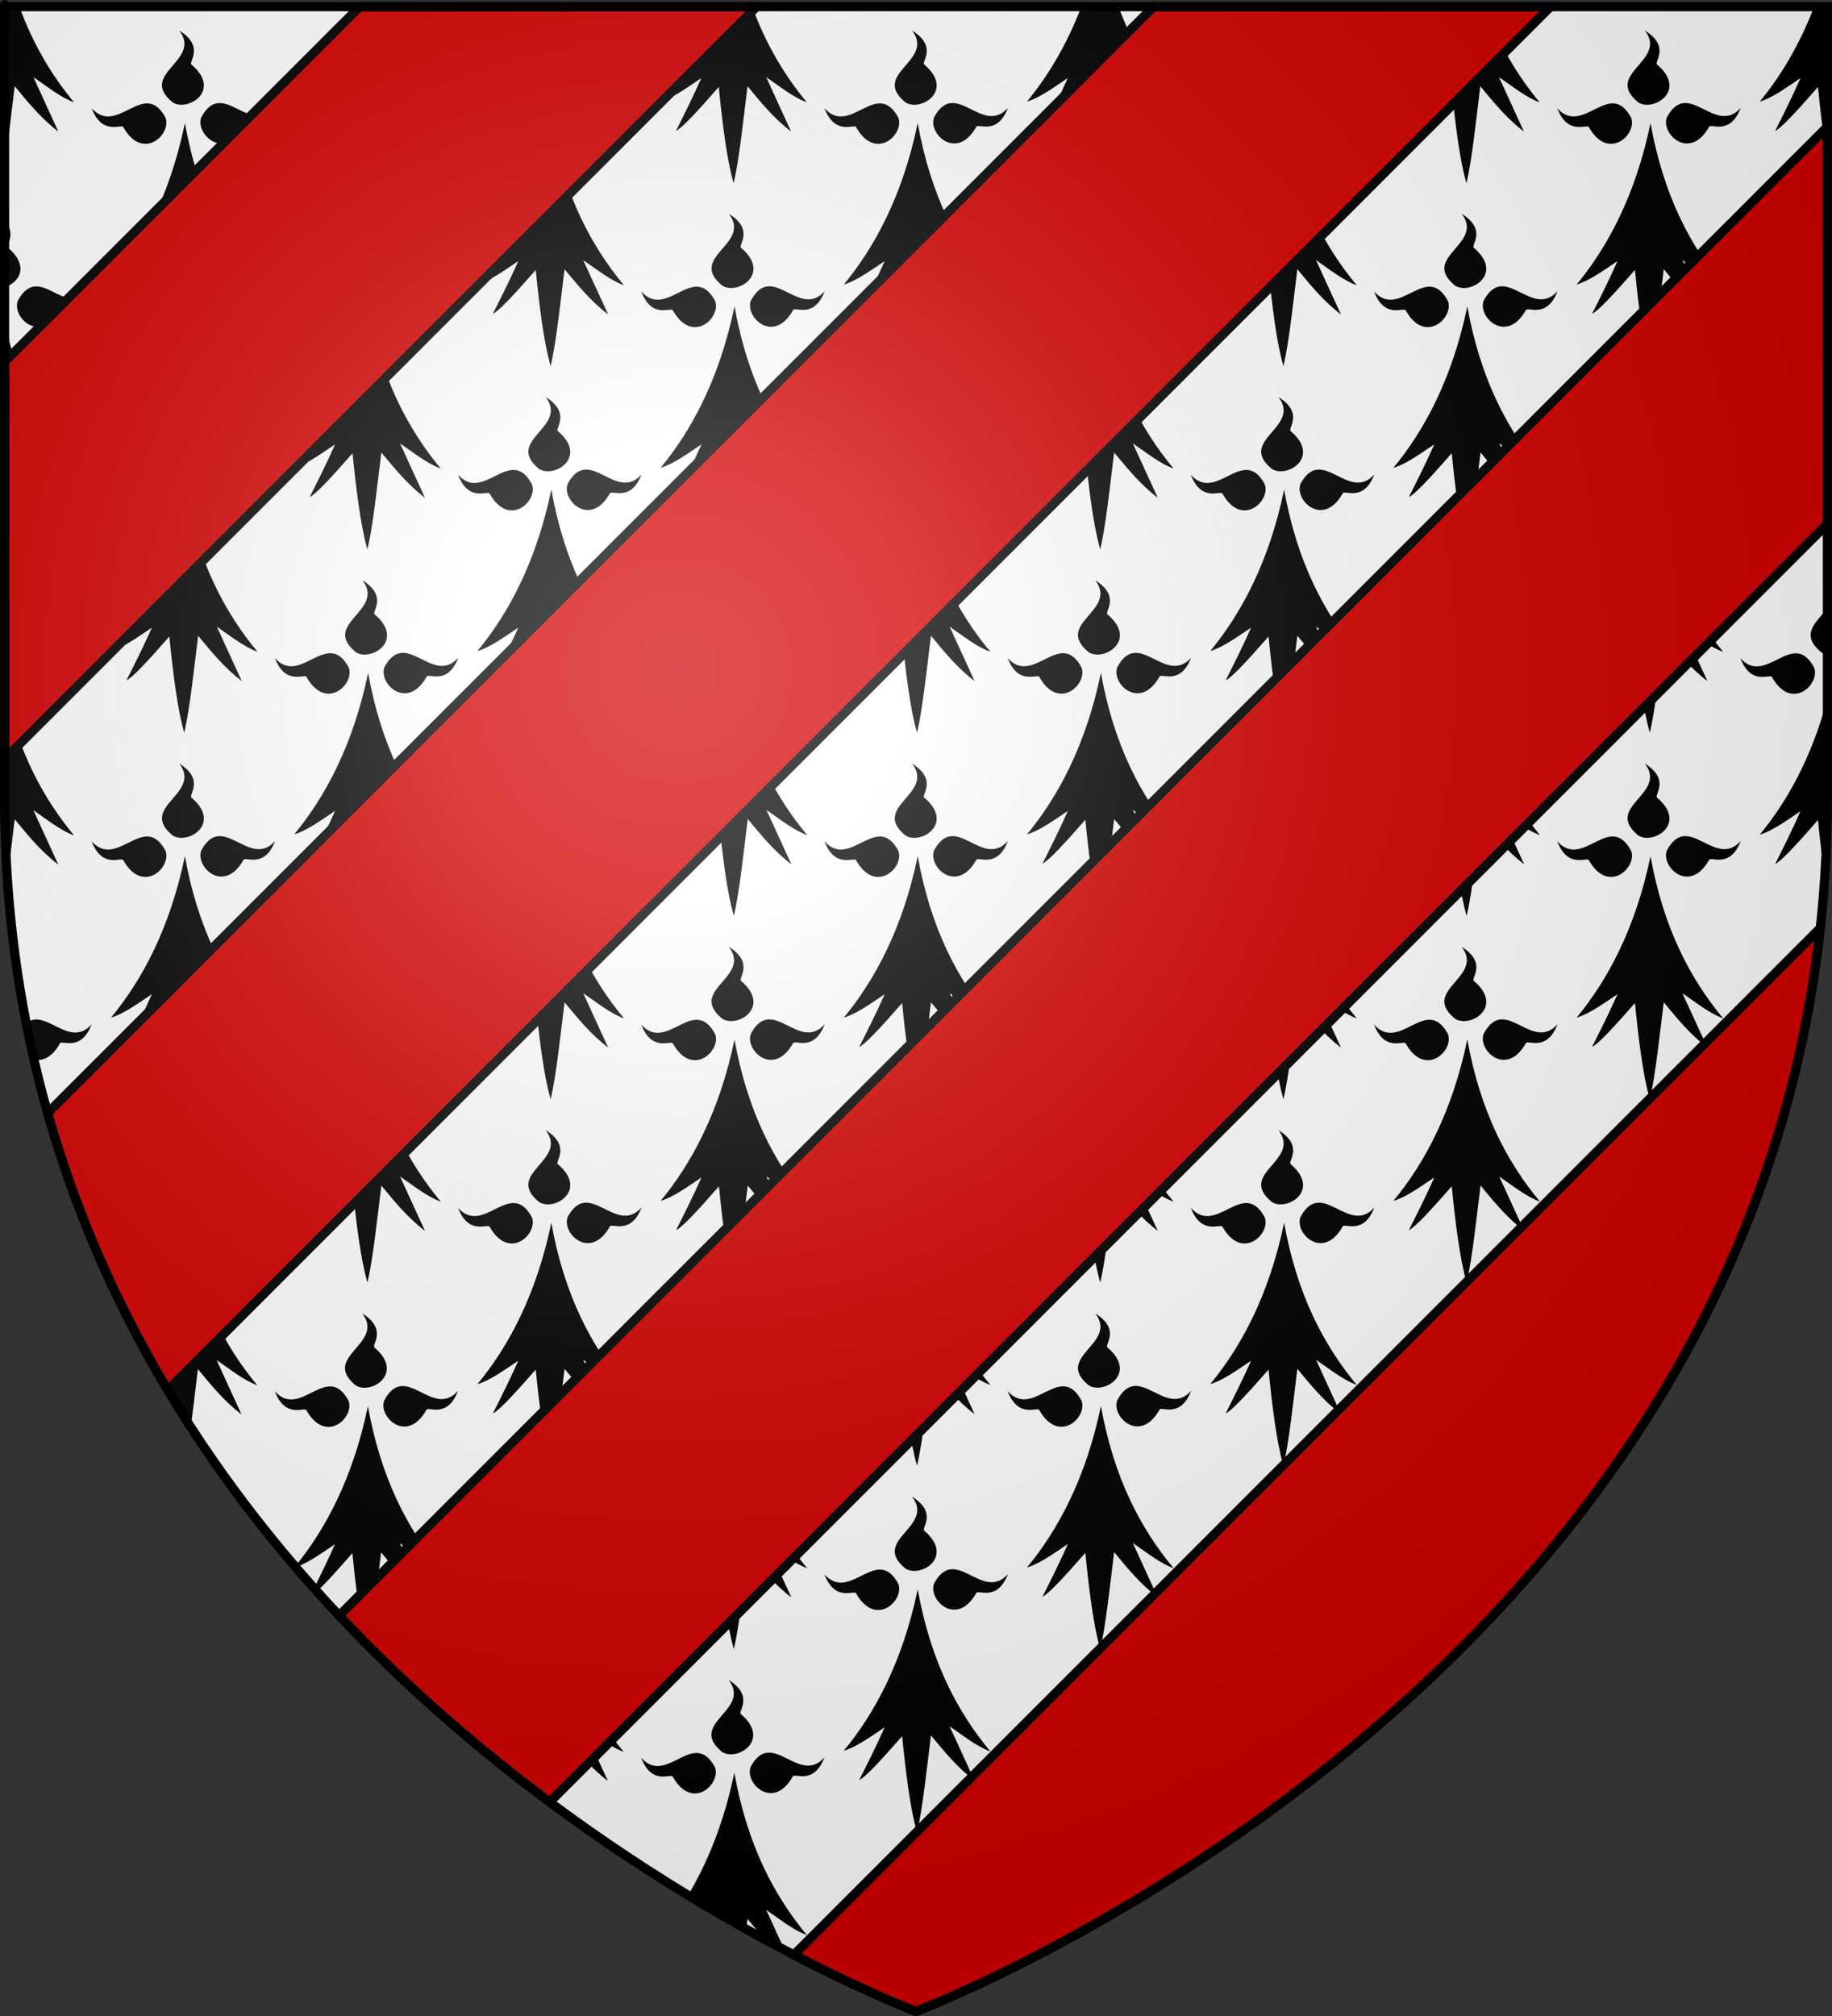
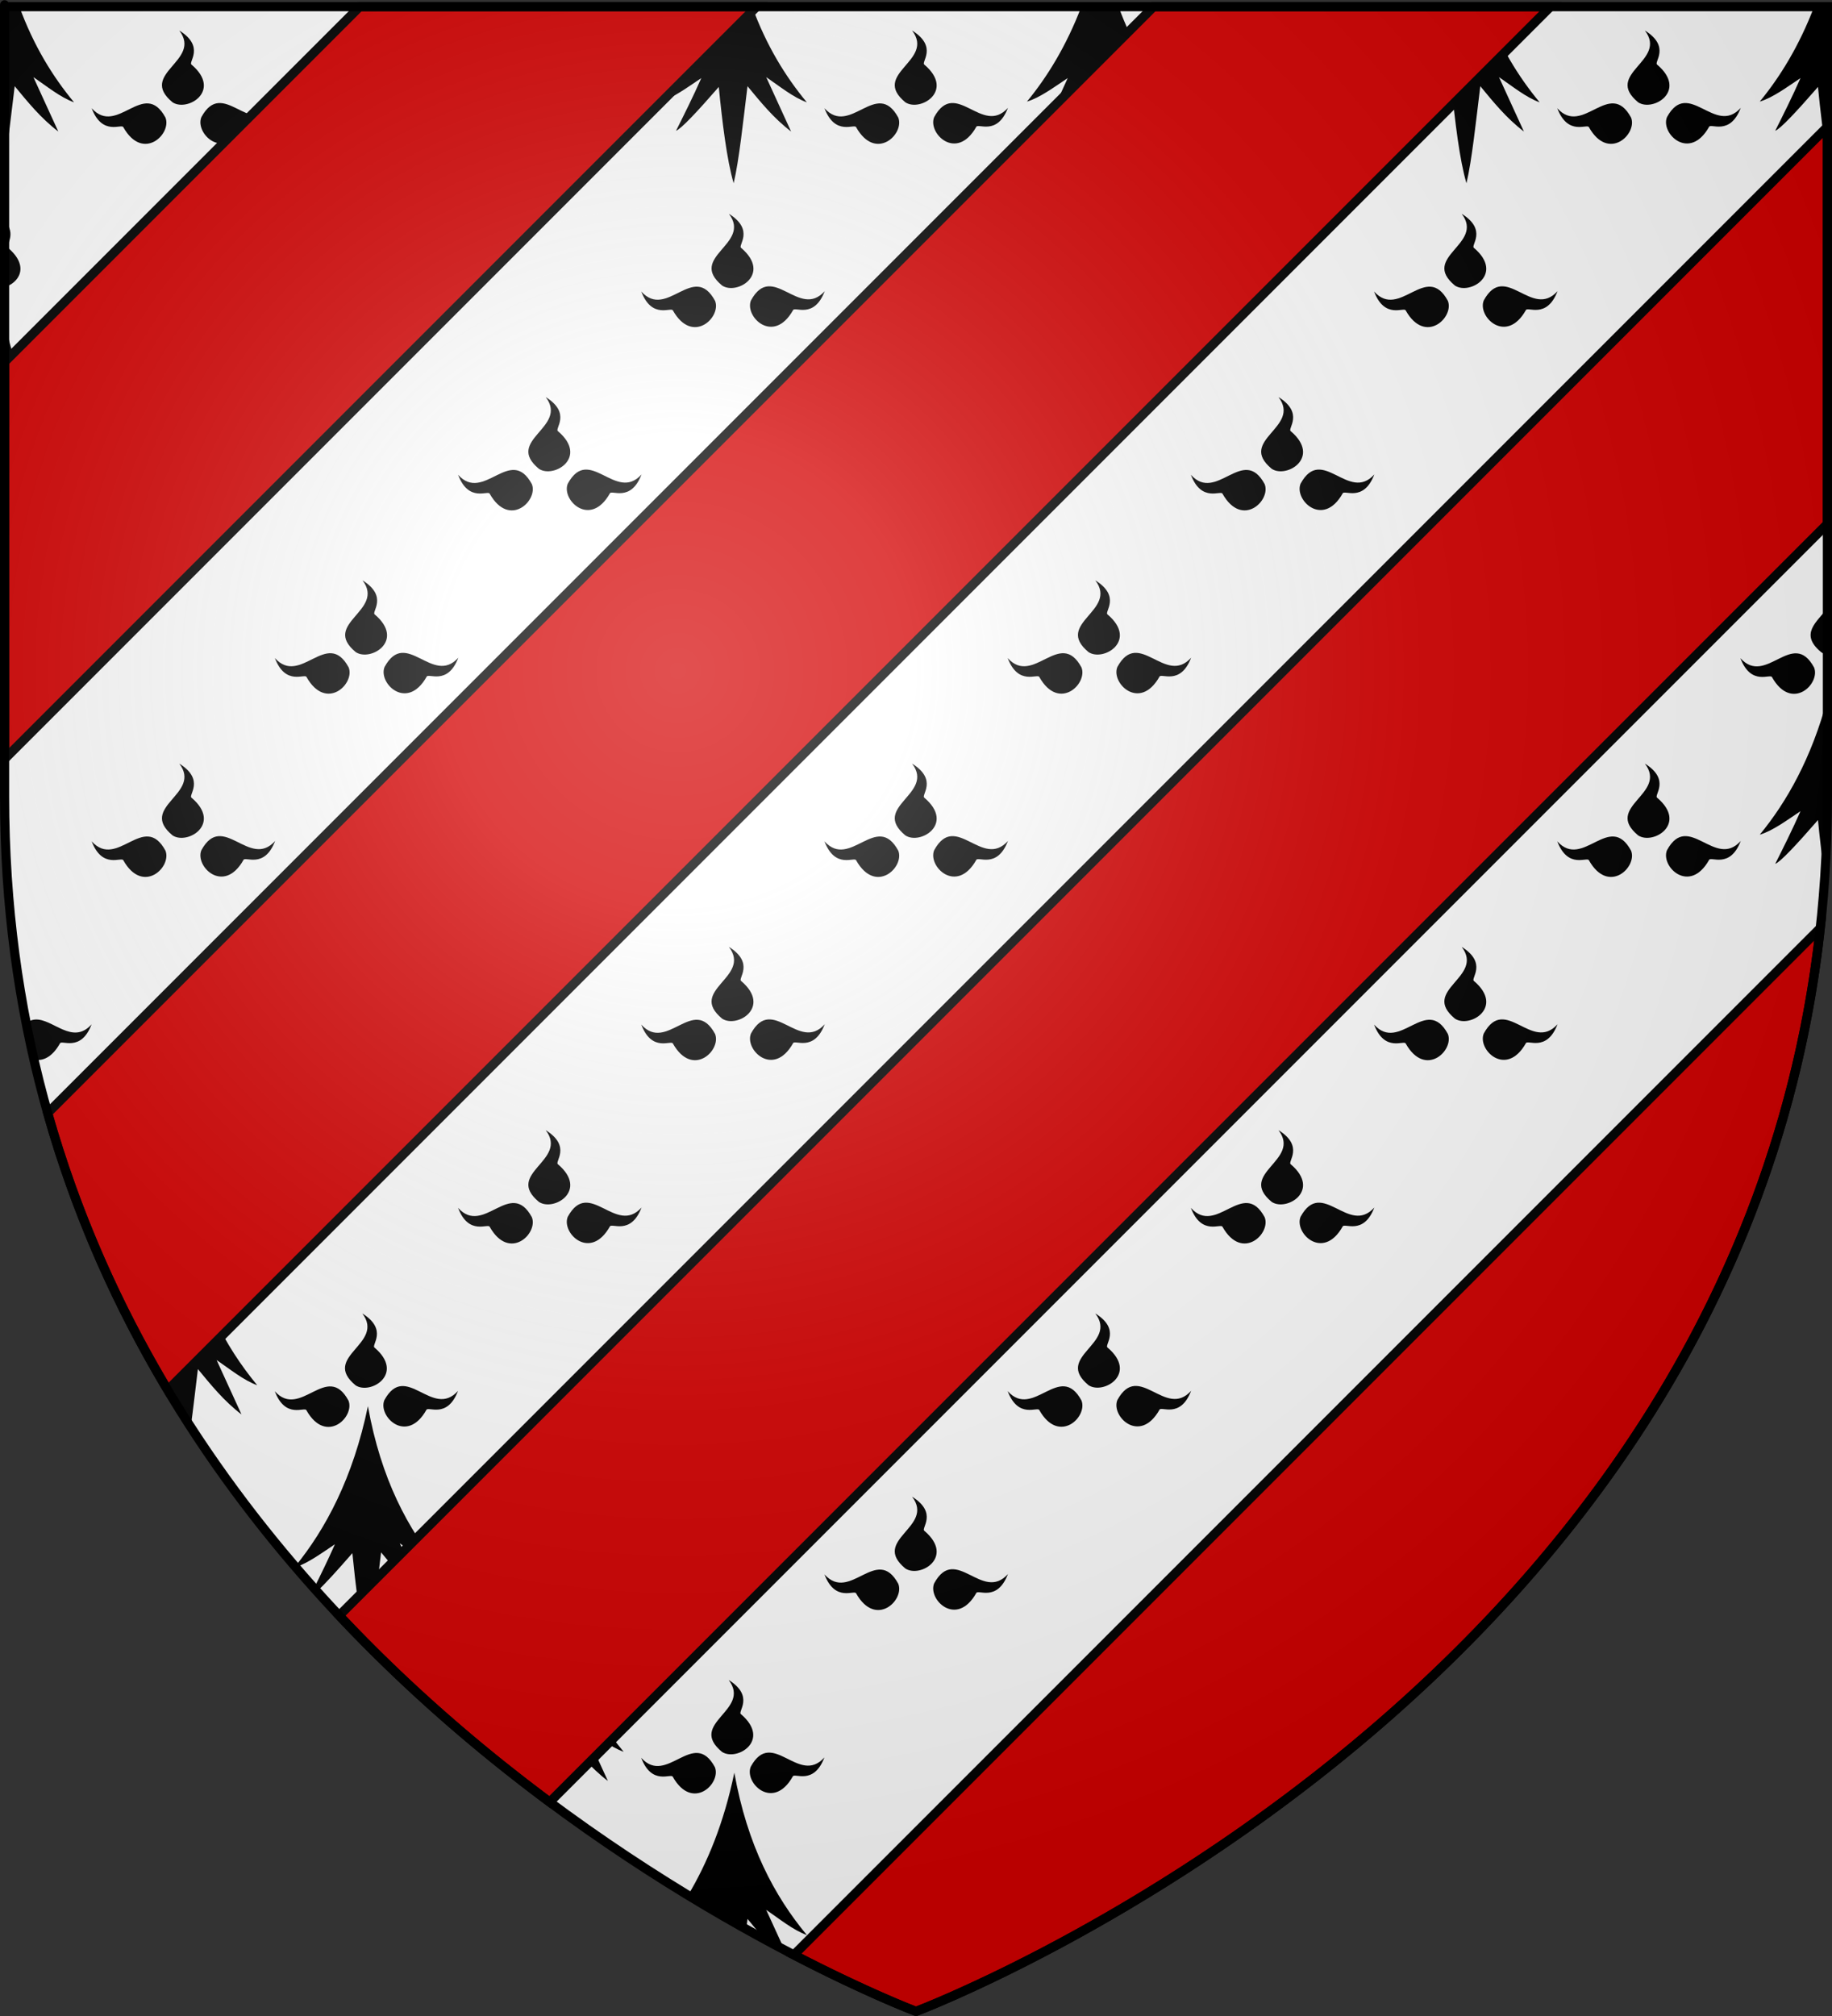
<svg xmlns="http://www.w3.org/2000/svg" xmlns:xlink="http://www.w3.org/1999/xlink" version="1.0" width="600" height="660" id="svg2">
  <rect width="100%" height="100%" fill="#333333" stroke="none" />
  <defs id="defs6">
    <linearGradient id="linearGradient2893">
      <stop style="stop-color:#ffffff;stop-opacity:0.314" offset="0" id="stop2895" />
      <stop style="stop-color:#ffffff;stop-opacity:0.251" offset="0.19" id="stop2897" />
      <stop style="stop-color:#6b6b6b;stop-opacity:0.125" offset="0.6" id="stop2901" />
      <stop style="stop-color:#000000;stop-opacity:0.125" offset="1" id="stop2899" />
    </linearGradient>
    <radialGradient cx="221.445" cy="226.331" r="300" fx="221.445" fy="226.331" id="radialGradient3163" xlink:href="#linearGradient2893" gradientUnits="userSpaceOnUse" gradientTransform="matrix(1.353,0,0,1.349,-77.629,-85.747)" />
  </defs>
  <g style="display:inline" id="layer3">
    <path d="M 300,658.5 C 300,658.5 598.5,546.18 598.5,260.728 C 598.5,-24.723 598.5,2.176 598.5,2.176 L 1.5,2.176 L 1.5,260.728 C 1.5,546.18 300,658.5 300,658.5 z " style="fill:#ffffff;fill-opacity:1;fill-rule:evenodd;stroke:none;stroke-width:1px;stroke-linecap:butt;stroke-linejoin:miter;stroke-opacity:1" id="path2855" />
    <g transform="matrix(0.351,0,0,0.34,253.415,2.682)" style="fill:#000000;stroke:none" id="g2360">
-       <path d="M 134.317,110.641 C 120.216,180.752 93.929,230.393 65.373,266.079 C 77.244,262.517 90.588,252.39 103.49,243.53 C 95.6,261.915 87.71,277.975 79.819,294.197 C 84.53,292.45 99.48,276.076 119.785,252.052 C 122.968,285.079 127.272,322.273 133.701,344.668 C 138.82,322.309 142.608,285.303 146.67,251.325 C 158.911,266.52 170.8,281.89 187.362,294.924 L 164.11,242.606 C 176.116,251.004 189.384,262.12 202.117,266.806 C 171.928,229.338 146.506,180.759 134.317,110.641 z " style="fill:#000000;fill-opacity:1;fill-rule:evenodd;stroke:none;stroke-width:3;stroke-linecap:round;stroke-linejoin:round;stroke-miterlimit:4;stroke-dasharray:none;stroke-opacity:1" id="path1883" />
      <path d="M 76.913,114.716 C 75.617,110.638 57.375,123.691 47.318,96.329 C 71.309,123.913 96.098,67.287 116.151,105.27 C 122.34,120.94 95.229,148.13 76.913,114.716 z " style="fill:#000000;fill-opacity:1;fill-rule:evenodd;stroke:none;stroke-width:3;stroke-linecap:round;stroke-linejoin:round;stroke-miterlimit:4;stroke-dasharray:none;stroke-opacity:1" id="path1887" />
      <path d="M 188.905,114.367 C 190.201,110.289 208.443,123.341 218.5,95.979 C 194.509,123.563 169.72,66.938 149.666,104.92 C 143.477,120.591 170.588,147.781 188.905,114.367 z " style="fill:#000000;fill-opacity:1;fill-rule:evenodd;stroke:none;stroke-width:3;stroke-linecap:round;stroke-linejoin:round;stroke-miterlimit:4;stroke-dasharray:none;stroke-opacity:1;display:inline" id="path1893" />
      <path d="M 140.572,54.393 C 136.875,52.239 153.592,37.284 129.083,21.5 C 150.769,50.931 90.1,62.77 122.793,90.626 C 136.736,100.085 169.185,79.558 140.572,54.393 z " style="fill:#000000;fill-opacity:1;fill-rule:evenodd;stroke:none;stroke-width:3;stroke-linecap:round;stroke-linejoin:round;stroke-miterlimit:4;stroke-dasharray:none;stroke-opacity:1;display:inline" id="path1895" />
    </g>
    <path d="M 354.156,2.188 C 349.233,15.054 342.977,25.2 336.344,33.25 C 340.504,32.038 345.165,28.578 349.688,25.562 C 346.922,31.82 344.172,37.291 341.406,42.812 C 343.058,42.218 348.289,36.646 355.406,28.469 C 356.522,39.71 358.028,52.377 360.281,60 C 362.075,52.39 363.389,39.784 364.812,28.219 C 369.103,33.391 373.289,38.626 379.094,43.062 L 370.938,25.25 C 375.146,28.109 379.787,31.905 384.25,33.5 C 377.252,25.066 371.022,14.957 366.344,2.188 L 354.156,2.188 z " style="fill:#000000;fill-opacity:1;fill-rule:evenodd;stroke:none;stroke-width:3;stroke-linecap:round;stroke-linejoin:round;stroke-miterlimit:4;stroke-dasharray:none;stroke-opacity:1" id="path3576" />
    <use transform="translate(-60,60)" id="use3339" x="0" y="0" width="600" height="660" xlink:href="#g2360" />
    <path d="M 1.5,2.188 L 1.5,53.625 C 2.711,46.3 3.735,36.97 4.812,28.219 C 9.103,33.391 13.289,38.626 19.094,43.062 L 10.938,25.25 C 15.146,28.109 19.787,31.905 24.25,33.5 C 17.252,25.066 11.022,14.957 6.344,2.188 L 1.5,2.188 z " style="fill:#000000;fill-opacity:1;fill-rule:evenodd;stroke:none;stroke-width:3;stroke-linecap:round;stroke-linejoin:round;stroke-miterlimit:4;stroke-dasharray:none;stroke-opacity:1" id="path3566" />
    <path d="M 594.156,2.188 C 589.234,15.054 582.977,25.2 576.344,33.25 C 580.504,32.038 585.165,28.578 589.688,25.562 C 586.922,31.82 584.172,37.291 581.406,42.812 C 583.058,42.218 588.289,36.646 595.406,28.469 C 596.198,36.451 597.186,45.117 598.5,52.219 C 598.5,51.775 598.5,2.188 598.5,2.188 L 594.156,2.188 z " style="fill:#000000;fill-opacity:1;fill-rule:evenodd;stroke:none;stroke-width:3;stroke-linecap:round;stroke-linejoin:round;stroke-miterlimit:4;stroke-dasharray:none;stroke-opacity:1" id="path3556" />
    <use transform="translate(120,0)" id="use3345" x="0" y="0" width="600" height="660" xlink:href="#g2360" />
    <use transform="translate(8.0000001e-7,120)" id="use3347" x="0" y="0" width="600" height="660" xlink:href="#g2360" />
    <use transform="translate(240,0)" id="use3349" x="0" y="0" width="600" height="660" xlink:href="#g2360" />
    <use transform="translate(-240,0)" id="use3351" x="0" y="0" width="600" height="660" xlink:href="#g2360" />
    <use transform="translate(60,60)" id="use3353" x="0" y="0" width="600" height="660" xlink:href="#g2360" />
    <use transform="translate(-120,-1.5007634e-5)" id="use3359" x="0" y="0" width="600" height="660" xlink:href="#g2360" />
    <path d="M 234.156,2.188 C 229.233,15.054 222.977,25.2 216.344,33.25 C 220.504,32.038 225.165,28.578 229.688,25.562 C 226.922,31.82 224.172,37.291 221.406,42.812 C 223.058,42.218 228.289,36.646 235.406,28.469 C 236.522,39.71 238.028,52.377 240.281,60 C 242.075,52.39 243.389,39.784 244.812,28.219 C 249.103,33.391 253.289,38.626 259.094,43.062 L 250.938,25.25 C 255.146,28.109 259.787,31.905 264.25,33.5 C 257.252,25.066 251.022,14.957 246.344,2.188 L 234.156,2.188 z " style="fill:#000000;fill-opacity:1;fill-rule:evenodd;stroke:none;stroke-width:3;stroke-linecap:round;stroke-linejoin:round;stroke-miterlimit:4;stroke-dasharray:none;stroke-opacity:1" id="path3546" />
    <path d="M 474.156,2.188 C 469.233,15.054 462.977,25.2 456.344,33.25 C 460.504,32.038 465.165,28.578 469.688,25.562 C 466.922,31.82 464.172,37.291 461.406,42.812 C 463.058,42.218 468.289,36.646 475.406,28.469 C 476.522,39.71 478.028,52.377 480.281,60 C 482.075,52.39 483.389,39.784 484.812,28.219 C 489.103,33.391 493.289,38.626 499.094,43.062 L 490.938,25.25 C 495.146,28.109 499.787,31.905 504.25,33.5 C 497.252,25.066 491.022,14.957 486.344,2.188 L 474.156,2.188 z " style="fill:#000000;fill-opacity:1;fill-rule:evenodd;stroke:none;stroke-width:3;stroke-linecap:round;stroke-linejoin:round;stroke-miterlimit:4;stroke-dasharray:none;stroke-opacity:1" id="path3536" />
    <use transform="translate(-240,120)" id="use3446" x="0" y="0" width="600" height="660" xlink:href="#g2360" />
    <use transform="translate(180,60)" id="use3448" x="0" y="0" width="600" height="660" xlink:href="#g2360" />
    <use transform="translate(120,120)" id="use3452" x="0" y="0" width="600" height="660" xlink:href="#g2360" />
    <use transform="translate(-180,60)" id="use3454" x="0" y="0" width="600" height="660" xlink:href="#g2360" />
    <path d="M 1.5,105.406 L 1.5,173.625 C 2.711,166.3 3.735,156.97 4.812,148.219 C 9.103,153.391 13.289,158.626 19.094,163.062 L 10.938,145.25 C 15.146,148.109 19.787,151.905 24.25,153.5 C 14.437,141.673 6.072,126.57 1.5,105.406 z " style="fill:#000000;fill-opacity:1;fill-rule:evenodd;stroke:none;stroke-width:3;stroke-linecap:round;stroke-linejoin:round;stroke-miterlimit:4;stroke-dasharray:none;stroke-opacity:1" id="path3686" />
-     <path d="M 19.627,101.61 C 20.081,100.222 26.475,104.665 30,95.351 C 21.591,104.74 12.902,85.466 5.874,98.395 C 3.704,103.729 13.207,112.984 19.627,101.61 z " style="fill:#000000;fill-opacity:1;fill-rule:evenodd;stroke:none;stroke-width:3;stroke-linecap:round;stroke-linejoin:round;stroke-miterlimit:4;stroke-dasharray:none;stroke-opacity:1;display:inline" id="path3690" />
    <path d="M 1.5,72.281 L 1.5,94 C 6.051,92.68 9.898,87.346 2.688,81.188 C 1.577,80.559 5.699,76.745 1.5,72.281 z " style="fill:#000000;fill-opacity:1;fill-rule:evenodd;stroke:none;stroke-width:3;stroke-linecap:round;stroke-linejoin:round;stroke-miterlimit:4;stroke-dasharray:none;stroke-opacity:1;display:inline" id="path3692" />
    <use transform="translate(-120,120)" id="use3458" x="0" y="0" width="600" height="660" xlink:href="#g2360" />
    <use transform="translate(-8.4e-6,240)" id="use3460" x="0" y="0" width="600" height="660" xlink:href="#g2360" />
    <use transform="translate(60,180)" id="use3464" x="0" y="0" width="600" height="660" xlink:href="#g2360" />
    <use transform="translate(180,180)" id="use3468" x="0" y="0" width="600" height="660" xlink:href="#g2360" />
    <use transform="translate(240,240)" id="use3470" x="0" y="0" width="600" height="660" xlink:href="#g2360" />
    <path d="M 598.5,228.719 C 593.291,248.232 585.139,262.576 576.344,273.25 C 580.504,272.038 585.165,268.578 589.688,265.562 C 586.922,271.82 584.172,277.291 581.406,282.812 C 583.058,282.218 588.289,276.646 595.406,268.469 C 596.017,274.624 596.752,281.179 597.656,287.125 C 598.228,278.491 598.5,269.693 598.5,260.719 C 598.5,225.387 598.5,255.123 598.5,228.719 z " style="fill:#000000;fill-opacity:1;fill-rule:evenodd;stroke:none;stroke-width:3;stroke-linecap:round;stroke-linejoin:round;stroke-miterlimit:4;stroke-dasharray:none;stroke-opacity:1" id="path3606" />
    <path d="M 580.373,221.729 C 579.919,220.341 573.525,224.784 570,215.47 C 578.409,224.859 587.098,205.585 594.126,218.514 C 596.296,223.848 586.793,233.103 580.373,221.729 z " style="fill:#000000;fill-opacity:1;fill-rule:evenodd;stroke:none;stroke-width:3;stroke-linecap:round;stroke-linejoin:round;stroke-miterlimit:4;stroke-dasharray:none;stroke-opacity:1" id="path3608" />
    <path d="M 598.5,199.031 C 595.17,203.628 589.14,207.467 596.469,213.531 C 597.071,213.928 597.752,214.178 598.5,214.281 C 598.5,203.417 598.5,208.216 598.5,199.031 z " style="fill:#000000;fill-opacity:1;fill-rule:evenodd;stroke:none;stroke-width:3;stroke-linecap:round;stroke-linejoin:round;stroke-miterlimit:4;stroke-dasharray:none;stroke-opacity:1;display:inline" id="path3612" />
    <use transform="translate(-60,180)" id="use3474" x="0" y="0" width="600" height="660" xlink:href="#g2360" />
    <use transform="translate(-120,240)" id="use3476" x="0" y="0" width="600" height="660" xlink:href="#g2360" />
    <use transform="translate(-180,180)" id="use3478" x="0" y="0" width="600" height="660" xlink:href="#g2360" />
    <use transform="translate(-240,240)" id="use3480" x="0" y="0" width="600" height="660" xlink:href="#g2360" />
-     <path d="M 1.5,225.406 L 1.5,260.719 C 1.5,269.889 1.81,278.872 2.406,287.688 C 3.25,281.585 4.009,274.746 4.812,268.219 C 9.103,273.391 13.289,278.626 19.094,283.062 L 10.938,265.25 C 15.146,268.109 19.787,271.905 24.25,273.5 C 14.437,261.673 6.072,246.57 1.5,225.406 z " style="fill:#000000;fill-opacity:1;fill-rule:evenodd;stroke:none;stroke-width:3;stroke-linecap:round;stroke-linejoin:round;stroke-miterlimit:4;stroke-dasharray:none;stroke-opacity:1" id="path3676" />
    <use transform="translate(60,300)" id="use3486" x="0" y="0" width="600" height="660" xlink:href="#g2360" />
    <use transform="translate(120,360)" id="use3488" x="0" y="0" width="600" height="660" xlink:href="#g2360" />
    <use transform="translate(180,300)" id="use3490" x="0" y="0" width="600" height="660" xlink:href="#g2360" />
    <use transform="translate(-60,300)" id="use3492" x="0" y="0" width="600" height="660" xlink:href="#g2360" />
    <use transform="translate(-120,360)" id="use3494" x="0" y="0" width="600" height="660" xlink:href="#g2360" />
    <use transform="translate(-3.1890399e-7,480)" id="use3496" x="0" y="0" width="600" height="660" xlink:href="#g2360" />
    <use transform="translate(-180,300)" id="use3500" x="0" y="0" width="600" height="660" xlink:href="#g2360" />
    <path d="M 11.438,333.781 C 10.47,333.86 9.52,334.209 8.594,334.938 C 9.381,338.961 10.218,342.935 11.125,346.875 C 13.788,347.484 16.975,346.32 19.625,341.625 C 20.079,340.237 26.475,344.657 30,335.344 C 23.693,342.385 17.241,333.308 11.438,333.781 z " style="fill:#000000;fill-opacity:1;fill-rule:evenodd;stroke:none;stroke-width:3;stroke-linecap:round;stroke-linejoin:round;stroke-miterlimit:4;stroke-dasharray:none;stroke-opacity:1;display:inline" id="path3670" />
    <use transform="translate(60,420)" id="use3508" x="0" y="0" width="600" height="660" xlink:href="#g2360" />
    <use transform="translate(-60,420)" id="use3512" x="0" y="0" width="600" height="660" xlink:href="#g2360" />
    <path d="M 120.5,460.344 C 115.61,483.952 106.541,500.726 96.656,512.844 C 96.719,512.917 96.781,512.99 96.844,513.062 C 100.876,511.73 105.347,508.457 109.688,505.562 C 107.399,510.74 105.132,515.364 102.844,519.938 C 103.165,520.297 103.491,520.642 103.812,521 C 106.365,518.651 110.4,514.221 115.406,508.469 C 116.424,518.718 117.781,530.098 119.719,537.812 C 120.004,538.1 120.277,538.401 120.562,538.688 C 122.215,530.996 123.465,519.165 124.812,508.219 C 129.103,513.391 133.289,518.626 139.094,523.062 L 130.938,505.25 C 135.146,508.109 139.787,511.905 144.25,513.5 C 133.669,500.747 124.772,484.211 120.5,460.344 z " style="fill:#000000;fill-opacity:1;fill-rule:evenodd;stroke:none;stroke-width:3;stroke-linecap:round;stroke-linejoin:round;stroke-miterlimit:4;stroke-dasharray:none;stroke-opacity:1" id="path3872" />
    <path d="M 100.373,461.729 C 99.919,460.341 93.525,464.784 90,455.47 C 98.409,464.859 107.098,445.585 114.126,458.514 C 116.296,463.848 106.793,473.103 100.373,461.729 z " style="fill:#000000;fill-opacity:1;fill-rule:evenodd;stroke:none;stroke-width:3;stroke-linecap:round;stroke-linejoin:round;stroke-miterlimit:4;stroke-dasharray:none;stroke-opacity:1" id="path3874" />
    <path d="M 139.627,461.61 C 140.081,460.222 146.475,464.665 150,455.351 C 141.591,464.74 132.902,445.466 125.874,458.395 C 123.704,463.729 133.207,472.983 139.627,461.61 z " style="fill:#000000;fill-opacity:1;fill-rule:evenodd;stroke:none;stroke-width:3;stroke-linecap:round;stroke-linejoin:round;stroke-miterlimit:4;stroke-dasharray:none;stroke-opacity:1;display:inline" id="path3876" />
    <path d="M 122.686,441.196 C 121.39,440.463 127.25,435.373 118.659,430 C 126.26,440.018 104.995,444.048 116.454,453.529 C 121.342,456.749 132.715,449.762 122.686,441.196 z " style="fill:#000000;fill-opacity:1;fill-rule:evenodd;stroke:none;stroke-width:3;stroke-linecap:round;stroke-linejoin:round;stroke-miterlimit:4;stroke-dasharray:none;stroke-opacity:1;display:inline" id="path3878" />
    <path d="M 240.5,580.344 C 237.095,596.782 231.665,609.918 225.344,620.469 C 232,624.516 238.361,628.218 244.406,631.594 C 244.542,630.469 244.676,629.33 244.812,628.219 C 246.678,630.467 248.537,632.737 250.5,634.938 C 252.71,636.137 254.87,637.301 256.969,638.406 L 250.938,625.25 C 255.146,628.109 259.787,631.905 264.25,633.5 C 253.669,620.747 244.772,604.211 240.5,580.344 z " style="fill:#000000;fill-opacity:1;fill-rule:evenodd;stroke:none;stroke-width:3;stroke-linecap:round;stroke-linejoin:round;stroke-miterlimit:4;stroke-dasharray:none;stroke-opacity:1" id="path3646" />
    <path d="M 220.373,581.729 C 219.919,580.341 213.525,584.784 210,575.47 C 218.409,584.859 227.098,565.585 234.126,578.514 C 236.296,583.848 226.793,593.103 220.373,581.729 z " style="fill:#000000;fill-opacity:1;fill-rule:evenodd;stroke:none;stroke-width:3;stroke-linecap:round;stroke-linejoin:round;stroke-miterlimit:4;stroke-dasharray:none;stroke-opacity:1" id="path3648" />
    <path d="M 259.627,581.61 C 260.081,580.222 266.475,584.665 270,575.351 C 261.591,584.74 252.902,565.466 245.874,578.395 C 243.704,583.729 253.207,592.983 259.627,581.61 z " style="fill:#000000;fill-opacity:1;fill-rule:evenodd;stroke:none;stroke-width:3;stroke-linecap:round;stroke-linejoin:round;stroke-miterlimit:4;stroke-dasharray:none;stroke-opacity:1;display:inline" id="path3650" />
    <path d="M 242.686,561.196 C 241.39,560.463 247.25,555.373 238.659,550 C 246.26,560.018 224.995,564.048 236.454,573.529 C 241.342,576.749 252.715,569.762 242.686,561.196 z " style="fill:#000000;fill-opacity:1;fill-rule:evenodd;stroke:none;stroke-width:3;stroke-linecap:round;stroke-linejoin:round;stroke-miterlimit:4;stroke-dasharray:none;stroke-opacity:1;display:inline" id="path3652" />
    <use transform="translate(120,240)" id="use3842" x="0" y="0" width="600" height="660" xlink:href="#g2360" />
    <use transform="translate(8.0000001e-7,360)" id="use3844" x="0" y="0" width="600" height="660" xlink:href="#g2360" />
    <path d="M 180.5,520.344 C 175.71,543.473 166.9,560.035 157.25,572.094 C 157.483,572.286 157.705,572.496 157.938,572.688 C 161.675,571.171 165.74,568.195 169.688,565.562 C 167.788,569.861 165.9,573.767 164,577.594 C 164.604,578.077 165.209,578.552 165.812,579.031 C 168.291,576.508 171.565,572.882 175.406,568.469 C 176.058,575.038 176.853,582.063 177.844,588.312 C 179.195,589.327 180.53,590.321 181.875,591.312 C 182.931,584.388 183.845,576.08 184.812,568.219 C 189.103,573.391 193.289,578.626 199.094,583.062 L 190.938,565.25 C 195.146,568.109 199.787,571.905 204.25,573.5 C 193.669,560.747 184.772,544.211 180.5,520.344 z " style="fill:#000000;fill-opacity:1;fill-rule:evenodd;stroke:none;stroke-width:3;stroke-linecap:round;stroke-linejoin:round;stroke-miterlimit:4;stroke-dasharray:none;stroke-opacity:1" id="path3862" />
    <path d="M 60.5,400.344 C 57.213,416.215 52.012,428.984 45.969,439.344 C 47.119,441.486 48.285,443.611 49.469,445.719 C 49.543,445.669 49.614,445.612 49.688,445.562 C 49.645,445.659 49.605,445.748 49.562,445.844 C 50.619,447.724 51.699,449.585 52.781,451.438 C 53.651,450.454 54.467,449.548 55.406,448.469 C 55.698,451.412 56.023,454.447 56.375,457.469 C 58.368,460.746 60.403,463.998 62.469,467.188 C 63.286,461.212 64.031,454.569 64.812,448.219 C 69.103,453.391 73.289,458.626 79.094,463.062 L 70.938,445.25 C 75.146,448.109 79.787,451.905 84.25,453.5 C 73.669,440.747 64.772,424.211 60.5,400.344 z " style="fill:#000000;fill-opacity:1;fill-rule:evenodd;stroke:none;stroke-width:3;stroke-linecap:round;stroke-linejoin:round;stroke-miterlimit:4;stroke-dasharray:none;stroke-opacity:1" id="path3882" />
    <use transform="translate(240,120)" id="use3854" x="0" y="0" width="600" height="660" xlink:href="#g2360" />
    <path d="M 117.812,2.188 L 1.5,118.5 L 1.5,248.5 L 247.812,2.188 L 117.812,2.188 z M 377.812,2.188 L 15.625,364.375 C 25.047,397.714 38.673,427.882 54.938,455.062 L 507.812,2.188 L 377.812,2.188 z M 598.5,41.5 L 111.094,528.906 C 133.533,552.761 157.249,573.036 180.031,589.969 L 598.5,171.5 C 598.5,116.052 598.5,41.331 598.5,41.5 z M 596.156,303.844 L 260,640 C 284.244,652.577 300,658.5 300,658.5 C 300,658.5 568.273,557.559 596.156,303.844 z " style="fill:#d40000;fill-opacity:1;fill-rule:evenodd;stroke:#000000;stroke-width:3;stroke-linecap:butt;stroke-linejoin:miter;stroke-miterlimit:4;stroke-dasharray:none;stroke-opacity:1" id="path3443" />
  </g>
  <g id="layer4" />
  <g id="layer2">
    <path d="M 300,658.5 C 300,658.5 598.5,546.18 598.5,260.728 C 598.5,-24.723 598.5,2.176 598.5,2.176 L 1.5,2.176 L 1.5,260.728 C 1.5,546.18 300,658.5 300,658.5 z " style="opacity:1;fill:url(#radialGradient3163);fill-opacity:1;fill-rule:evenodd;stroke:none;stroke-width:1px;stroke-linecap:butt;stroke-linejoin:miter;stroke-opacity:1" id="path2875" />
  </g>
  <g id="layer1">
    <path d="M 300,658.5 C 300,658.5 1.5,546.18 1.5,260.728 C 1.5,-24.723 1.5,2.176 1.5,2.176 L 598.5,2.176 L 598.5,260.728 C 598.5,546.18 300,658.5 300,658.5 z " style="opacity:1;fill:none;fill-opacity:1;fill-rule:evenodd;stroke:#000000;stroke-width:3;stroke-linecap:butt;stroke-linejoin:miter;stroke-miterlimit:4;stroke-dasharray:none;stroke-opacity:1" id="path1411" />
  </g>
</svg>